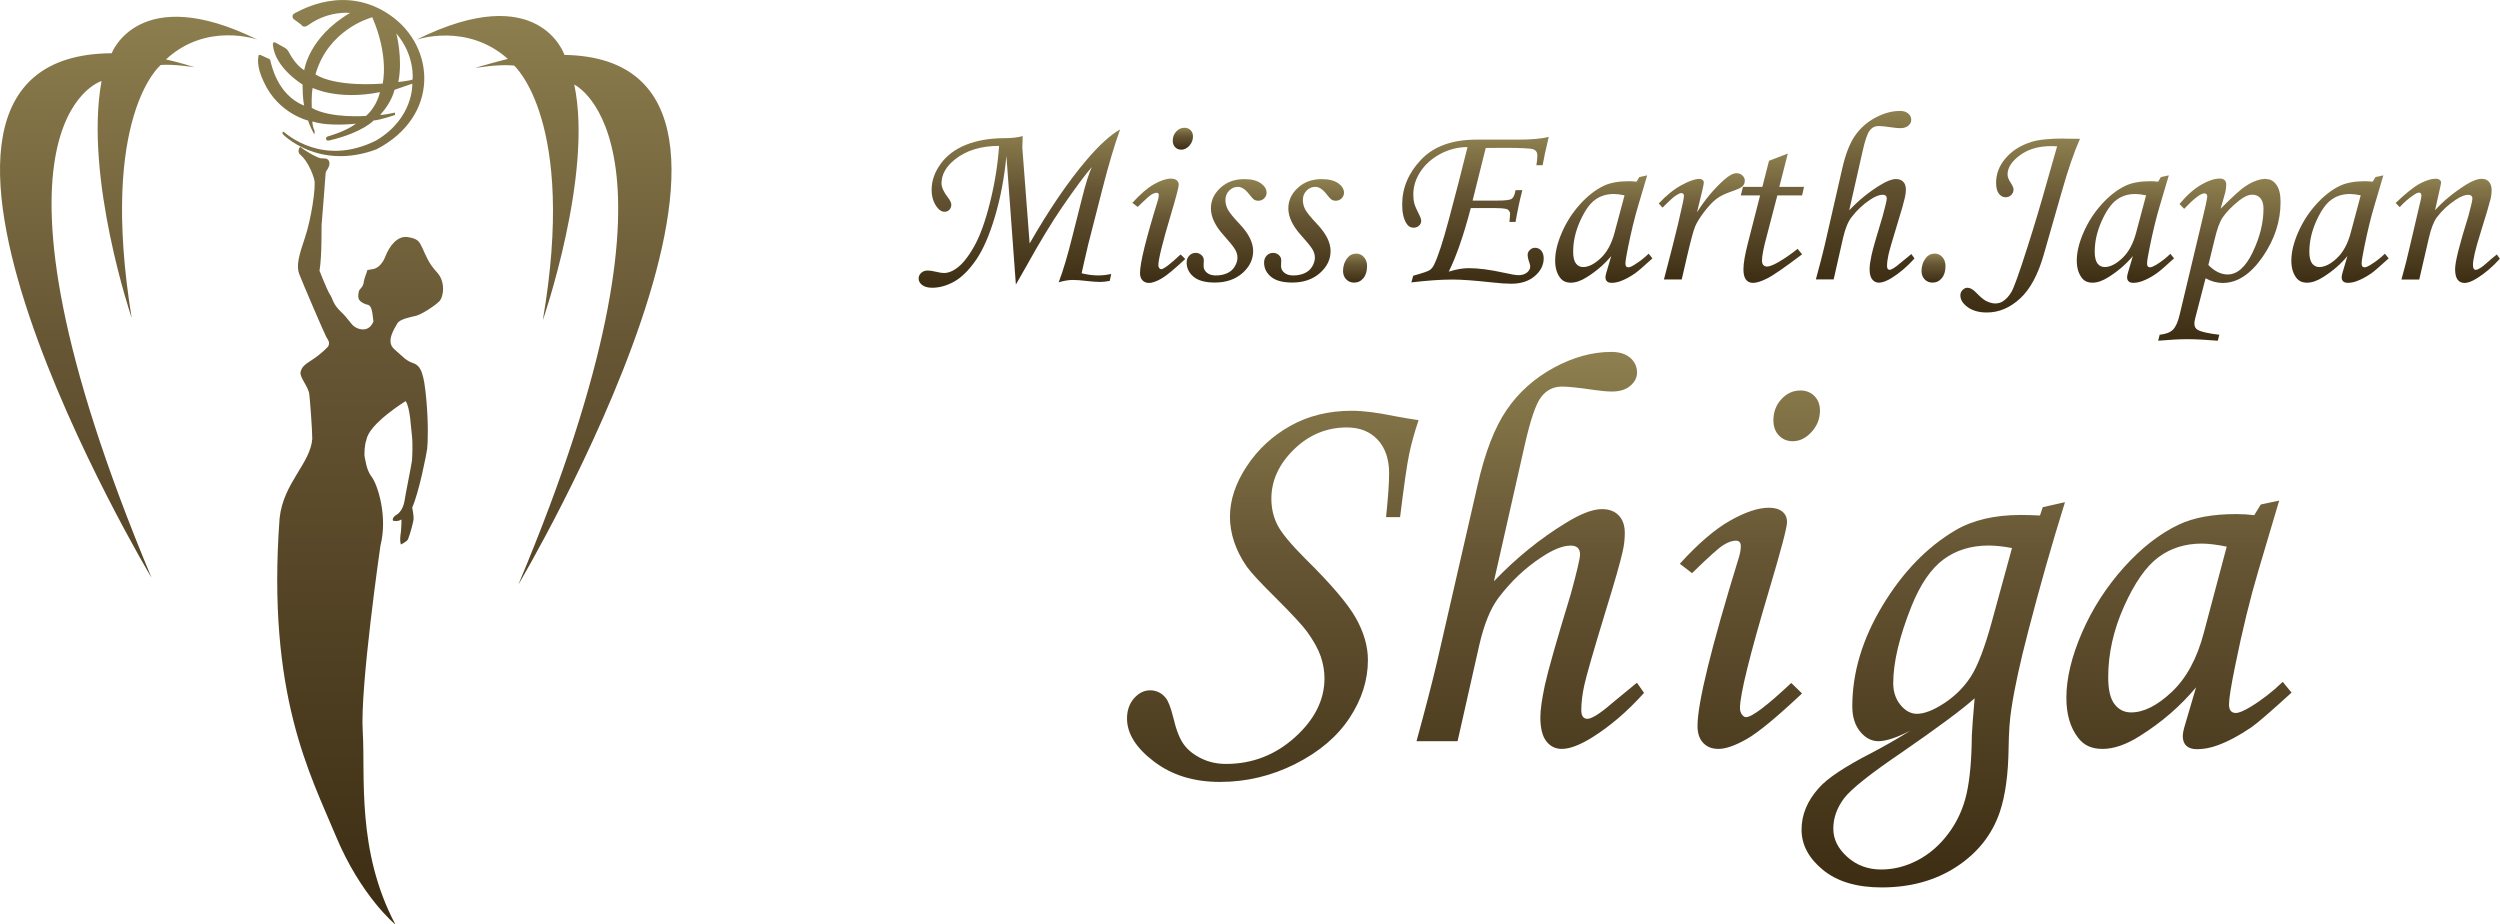
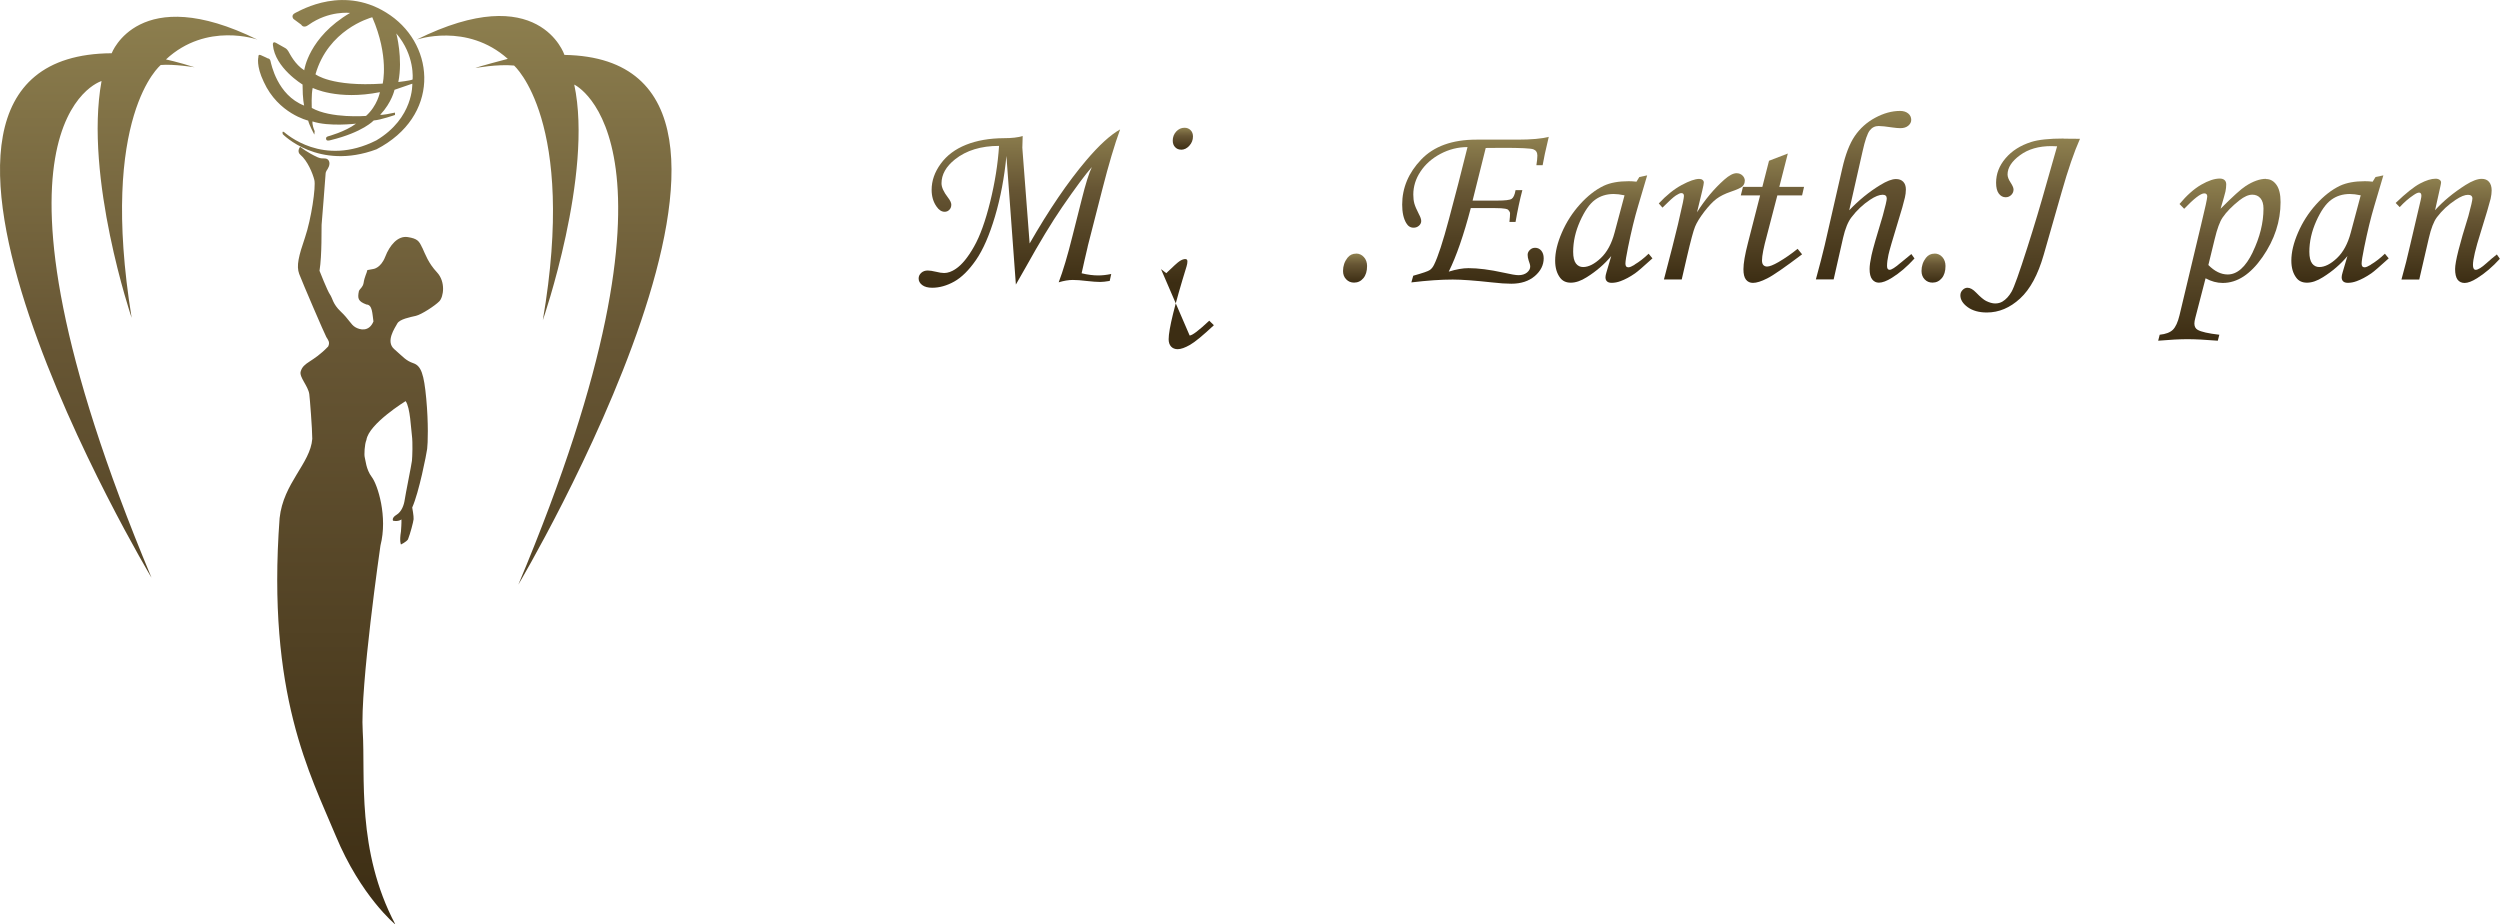
<svg xmlns="http://www.w3.org/2000/svg" xmlns:xlink="http://www.w3.org/1999/xlink" id="_レイヤー_2" data-name="レイヤー 2" viewBox="0 0 359.69 133">
  <defs>
    <style>
      .cls-1 {
        fill: url(#_名称未設定グラデーション_71-3);
      }

      .cls-1, .cls-2, .cls-3, .cls-4, .cls-5, .cls-6, .cls-7, .cls-8, .cls-9, .cls-10, .cls-11, .cls-12, .cls-13, .cls-14, .cls-15, .cls-16, .cls-17, .cls-18, .cls-19 {
        stroke-width: 0px;
      }

      .cls-2 {
        fill: url(#_名称未設定グラデーション_71-2);
      }

      .cls-3 {
        fill: url(#_名称未設定グラデーション_71-5);
      }

      .cls-4 {
        fill: url(#_名称未設定グラデーション_71-4);
      }

      .cls-5 {
        fill: url(#_名称未設定グラデーション_71-7);
      }

      .cls-6 {
        fill: url(#_名称未設定グラデーション_71-6);
      }

      .cls-7 {
        fill: url(#_名称未設定グラデーション_71-9);
      }

      .cls-8 {
        fill: url(#_名称未設定グラデーション_71-8);
      }

      .cls-9 {
        fill: url(#_名称未設定グラデーション_71);
      }

      .cls-10 {
        fill: url(#_名称未設定グラデーション_71-12);
      }

      .cls-11 {
        fill: url(#_名称未設定グラデーション_71-10);
      }

      .cls-12 {
        fill: url(#_名称未設定グラデーション_71-11);
      }

      .cls-13 {
        fill: url(#_名称未設定グラデーション_71-17);
      }

      .cls-14 {
        fill: url(#_名称未設定グラデーション_71-13);
      }

      .cls-15 {
        fill: url(#_名称未設定グラデーション_71-15);
      }

      .cls-16 {
        fill: url(#_名称未設定グラデーション_71-16);
      }

      .cls-17 {
        fill: url(#_名称未設定グラデーション_71-14);
      }

      .cls-18 {
        fill: url(#_名称未設定グラデーション_71-18);
      }

      .cls-19 {
        fill: url(#_名称未設定グラデーション_71-19);
      }
    </style>
    <linearGradient id="_名称未設定グラデーション_71" data-name="名称未設定グラデーション 71" x1="245.93" y1="50.63" x2="245.93" y2="127.67" gradientUnits="userSpaceOnUse">
      <stop offset="0" stop-color="#8e804f" />
      <stop offset=".37" stop-color="#675634" />
      <stop offset="1" stop-color="#3c2d13" />
    </linearGradient>
    <linearGradient id="_名称未設定グラデーション_71-2" data-name="名称未設定グラデーション 71" x1="212.28" y1="19.69" x2="212.28" y2="40.82" xlink:href="#_名称未設定グラデーション_71" />
    <linearGradient id="_名称未設定グラデーション_71-3" data-name="名称未設定グラデーション 71" x1="194.97" y1="36.49" x2="194.97" y2="40.66" xlink:href="#_名称未設定グラデーション_71" />
    <linearGradient id="_名称未設定グラデーション_71-4" data-name="名称未設定グラデーション 71" x1="230.76" y1="25.24" x2="230.76" y2="40.71" xlink:href="#_名称未設定グラデーション_71" />
    <linearGradient id="_名称未設定グラデーション_71-5" data-name="名称未設定グラデーション 71" x1="244.85" y1="24.91" x2="244.85" y2="40.21" xlink:href="#_名称未設定グラデーション_71" />
    <linearGradient id="_名称未設定グラデーション_71-6" data-name="名称未設定グラデーション 71" x1="170.19" y1="18.38" x2="170.19" y2="21.54" xlink:href="#_名称未設定グラデーション_71" />
    <linearGradient id="_名称未設定グラデーション_71-7" data-name="名称未設定グラデーション 71" x1="146.66" y1="18.62" x2="146.66" y2="41.42" xlink:href="#_名称未設定グラデーション_71" />
    <linearGradient id="_名称未設定グラデーション_71-8" data-name="名称未設定グラデーション 71" x1="255.01" y1="22.08" x2="255.01" y2="40.7" xlink:href="#_名称未設定グラデーション_71" />
    <linearGradient id="_名称未設定グラデーション_71-9" data-name="名称未設定グラデーション 71" x1="187.62" y1="25.77" x2="187.62" y2="40.66" xlink:href="#_名称未設定グラデーション_71" />
    <linearGradient id="_名称未設定グラデーション_71-10" data-name="名称未設定グラデーション 71" x1="166.72" y1="25.68" x2="166.72" y2="40.7" xlink:href="#_名称未設定グラデーション_71" />
    <linearGradient id="_名称未設定グラデーション_71-11" data-name="名称未設定グラデーション 71" x1="176.47" y1="25.77" x2="176.47" y2="40.66" xlink:href="#_名称未設定グラデーション_71" />
    <linearGradient id="_名称未設定グラデーション_71-12" data-name="名称未設定グラデーション 71" x1="268.32" y1="15.98" x2="268.32" y2="40.7" xlink:href="#_名称未設定グラデーション_71" />
    <linearGradient id="_名称未設定グラデーション_71-13" data-name="名称未設定グラデーション 71" x1="336.67" y1="25.24" x2="336.67" y2="40.71" xlink:href="#_名称未設定グラデーション_71" />
    <linearGradient id="_名称未設定グラデーション_71-14" data-name="名称未設定グラデーション 71" x1="352.19" y1="25.72" x2="352.19" y2="40.7" xlink:href="#_名称未設定グラデーション_71" />
    <linearGradient id="_名称未設定グラデーション_71-15" data-name="名称未設定グラデーション 71" x1="305.8" y1="25.24" x2="305.8" y2="40.71" xlink:href="#_名称未設定グラデーション_71" />
    <linearGradient id="_名称未設定グラデーション_71-16" data-name="名称未設定グラデーション 71" x1="319.31" y1="25.68" x2="319.31" y2="49.01" xlink:href="#_名称未設定グラデーション_71" />
    <linearGradient id="_名称未設定グラデーション_71-17" data-name="名称未設定グラデーション 71" x1="290.66" y1="19.93" x2="290.66" y2="44.94" xlink:href="#_名称未設定グラデーション_71" />
    <linearGradient id="_名称未設定グラデーション_71-18" data-name="名称未設定グラデーション 71" x1="278.19" y1="36.49" x2="278.19" y2="40.66" xlink:href="#_名称未設定グラデーション_71" />
    <linearGradient id="_名称未設定グラデーション_71-19" data-name="名称未設定グラデーション 71" x1="48.31" y1="0" x2="48.31" y2="133" xlink:href="#_名称未設定グラデーション_71" />
  </defs>
  <g id="_レイヤー_1-2" data-name="レイヤー 1">
    <g>
      <g>
-         <path class="cls-9" d="M201.48,74.4h-2.06c.29-2.78.44-4.88.44-6.31,0-2.04-.55-3.64-1.64-4.82s-2.58-1.77-4.45-1.77c-2.9,0-5.44,1.05-7.6,3.16-2.16,2.11-3.25,4.47-3.25,7.09,0,1.4.3,2.67.89,3.81.59,1.14,1.91,2.73,3.94,4.77,3.72,3.66,6.16,6.52,7.32,8.58,1.16,2.07,1.74,4.08,1.74,6.04,0,2.89-.88,5.67-2.64,8.34-1.76,2.67-4.35,4.88-7.78,6.61-3.43,1.73-7.05,2.6-10.86,2.6s-6.93-.98-9.51-2.94c-2.58-1.96-3.87-4.02-3.87-6.19,0-1.16.34-2.13,1.01-2.9.68-.77,1.45-1.15,2.32-1.15s1.64.36,2.22,1.07c.37.42.74,1.38,1.11,2.86.42,1.8.94,3.1,1.55,3.91.61.81,1.45,1.47,2.52,1.98,1.07.52,2.24.77,3.51.77,3.78,0,7.09-1.28,9.92-3.83,2.83-2.55,4.25-5.38,4.25-8.48,0-1.06-.18-2.11-.54-3.16-.36-1.05-1.01-2.23-1.97-3.56-.66-.9-2.13-2.49-4.41-4.77-2.25-2.22-3.67-3.75-4.25-4.57-.82-1.19-1.43-2.39-1.83-3.59-.4-1.21-.6-2.4-.6-3.6,0-2.41.81-4.83,2.42-7.27s3.71-4.38,6.29-5.82,5.51-2.16,8.79-2.16c1.64,0,3.67.25,6.07.75,1.38.26,2.57.46,3.57.6-.58,1.72-1.03,3.34-1.35,4.86-.32,1.52-.75,4.54-1.31,9.07ZM235.51,98.22l1.03,1.47c-2.43,2.7-4.94,4.84-7.5,6.43-1.75,1.08-3.19,1.63-4.33,1.63-.93,0-1.67-.37-2.24-1.11-.57-.74-.85-1.89-.85-3.45,0-1.06.22-2.6.65-4.62.44-2.02,1.67-6.37,3.71-13.04.9-3.28,1.35-5.2,1.35-5.76,0-.85-.45-1.27-1.35-1.27-1.12,0-2.51.55-4.18,1.66-2.34,1.53-4.41,3.48-6.21,5.86-1.14,1.52-2.06,3.77-2.75,6.76l-3.13,13.86h-5.91c1.27-4.63,2.25-8.41,2.94-11.34l5.84-25.46c1.06-4.7,2.45-8.32,4.19-10.86,1.73-2.54,4-4.56,6.79-6.08,2.79-1.51,5.55-2.27,8.28-2.27,1.14,0,2.04.28,2.7.84.66.56.99,1.28.99,2.13,0,.72-.32,1.36-.97,1.91-.65.55-1.53.82-2.64.82-.64,0-1.46-.07-2.46-.21-2.28-.34-3.86-.5-4.73-.5-1.22,0-2.21.49-2.98,1.48-.77.98-1.56,3.3-2.38,6.94l-4.43,19.59c3.15-3.3,6.58-6.09,10.29-8.36,2.17-1.35,3.92-2.02,5.25-2.02,1.03,0,1.84.3,2.42.91s.87,1.45.87,2.54c0,.9-.11,1.8-.32,2.7-.35,1.56-1.16,4.39-2.43,8.5-1.73,5.66-2.74,9.18-3.05,10.56-.31,1.38-.46,2.61-.46,3.69,0,.42.07.74.22.95.15.21.36.32.65.32.64,0,1.83-.75,3.57-2.26.98-.82,2.17-1.8,3.57-2.94ZM243.44,82.46l-1.75-1.35c2.64-2.91,5.06-4.98,7.24-6.21,2.18-1.23,4.04-1.85,5.57-1.85.85,0,1.49.19,1.94.56.45.37.67.87.67,1.51,0,.77-.86,4.02-2.57,9.76-2.8,9.39-4.2,15.06-4.2,16.99,0,.37.09.68.28.93.18.25.38.38.59.38.85,0,3.02-1.64,6.51-4.92l1.55,1.51c-3.63,3.41-6.27,5.6-7.94,6.55-1.67.95-3.03,1.43-4.09,1.43-.93,0-1.66-.29-2.2-.87-.54-.58-.81-1.39-.81-2.42,0-3.31,1.99-11.39,5.95-24.25.19-.61.28-1.15.28-1.63,0-.53-.24-.79-.71-.79-.53,0-1.13.21-1.81.64-.68.42-2.18,1.77-4.51,4.05ZM259.04,56.18c.82,0,1.49.27,2.02.81.53.54.79,1.24.79,2.08,0,1.16-.4,2.19-1.21,3.08-.81.89-1.71,1.33-2.72,1.33-.79,0-1.46-.28-1.98-.83-.53-.55-.79-1.28-.79-2.18,0-1.19.38-2.2,1.15-3.04.77-.83,1.68-1.25,2.74-1.25ZM293.91,72.97l3.19-.72c-1.93,6.19-3.69,12.4-5.3,18.62-1.16,4.45-1.97,8.15-2.41,11.12-.24,1.48-.37,3.36-.4,5.64-.05,3.81-.48,6.88-1.27,9.21-1.11,3.25-3.18,5.87-6.22,7.86-3.03,1.98-6.63,2.98-10.78,2.98-3.57,0-6.39-.84-8.44-2.52s-3.08-3.61-3.08-5.78.82-4.14,2.47-5.99c1.22-1.4,3.77-3.1,7.64-5.08,1.96-1.03,3.81-2.09,5.53-3.18-1.97,1.01-3.5,1.51-4.59,1.51-.98,0-1.86-.46-2.61-1.37s-1.14-2.12-1.14-3.63c0-4.87,1.45-9.7,4.35-14.51s6.39-8.41,10.46-10.82c2.51-1.48,5.67-2.22,9.45-2.22.74,0,1.65.03,2.74.08l.4-1.19ZM284.09,100.48c-1.8,1.61-5.28,4.19-10.42,7.74-4.53,3.07-7.32,5.28-8.35,6.63-1.03,1.38-1.55,2.83-1.55,4.37s.67,2.86,2.01,4.07c1.34,1.2,2.96,1.81,4.87,1.81,1.8,0,3.55-.44,5.25-1.33,1.7-.89,3.18-2.17,4.43-3.85,1.26-1.68,2.13-3.58,2.61-5.7.48-2.12.73-4.92.76-8.41.03-.77.16-2.54.4-5.32ZM289.48,78.85c-1.27-.24-2.39-.36-3.37-.36-2.51,0-4.67.66-6.46,1.98-1.8,1.32-3.33,3.55-4.6,6.67-1.77,4.42-2.66,8.14-2.66,11.15,0,1.24.35,2.29,1.05,3.14.7.85,1.49,1.27,2.36,1.27,1.06,0,2.37-.51,3.93-1.53,1.56-1.02,2.84-2.3,3.83-3.83.99-1.53,2-4.18,3.03-7.94l2.89-10.56ZM325.3,72.58l2.62-.56-2.98,10.04c-1.19,4-2.32,8.6-3.37,13.81-.58,2.83-.87,4.66-.87,5.48s.33,1.23.99,1.23c.42,0,1.1-.28,2.02-.83,1.64-.98,3.22-2.2,4.72-3.65l1.27,1.55c-3.02,2.75-4.95,4.42-5.8,5-1.69,1.16-3.31,2.02-4.84,2.58-1.01.37-1.99.56-2.94.56-.69,0-1.2-.16-1.55-.48-.34-.32-.52-.78-.52-1.39,0-.4.11-.94.32-1.63l1.59-5.4c-2.28,2.73-4.99,5.07-8.14,7.03-1.93,1.22-3.71,1.83-5.32,1.83s-2.71-.54-3.53-1.63c-1.11-1.45-1.67-3.36-1.67-5.72,0-2.8.75-5.93,2.24-9.37,1.49-3.44,3.5-6.56,6.01-9.37,2.51-2.8,5.16-4.87,7.94-6.19,2.14-1.01,4.9-1.51,8.26-1.51.85,0,1.71.05,2.58.16l.95-1.55ZM320.38,78.65c-1.43-.29-2.63-.44-3.61-.44-2.38,0-4.46.65-6.23,1.97-1.77,1.31-3.42,3.67-4.94,7.06-1.52,3.4-2.28,6.8-2.28,10.18,0,1.8.3,3.1.91,3.89.61.79,1.4,1.19,2.38,1.19,1.83,0,3.78-.99,5.87-2.96,2.09-1.97,3.63-4.81,4.6-8.51l3.29-12.38Z" />
        <g>
          <path class="cls-2" d="M221.95,23.76c.13-.8.42-2.16.88-4.07-.97.26-2.48.4-4.52.4h-5.89c-3.48,0-6.13.96-7.95,2.87-1.82,1.91-2.73,4.07-2.73,6.47,0,1.12.19,2.01.58,2.66.26.45.61.67,1.06.67.31,0,.57-.1.78-.29.21-.19.32-.42.32-.67s-.11-.58-.33-.98c-.34-.66-.56-1.18-.66-1.54-.1-.37-.15-.79-.15-1.29,0-1.15.34-2.26,1.03-3.3.69-1.05,1.65-1.9,2.87-2.55,1.23-.65,2.53-.98,3.9-.98-.9,3.64-1.79,7.09-2.67,10.36-.87,3.27-1.59,5.45-2.13,6.54-.16.34-.36.6-.61.78-.24.18-1.04.45-2.4.83l-.27.96c2.27-.27,4.25-.41,5.95-.41,1.29,0,3.17.14,5.64.41,1.12.13,2.05.19,2.79.19,1.4,0,2.52-.37,3.38-1.1.85-.73,1.28-1.59,1.28-2.56,0-.46-.12-.82-.35-1.1-.23-.27-.53-.41-.88-.41-.3,0-.55.1-.76.31-.21.2-.32.44-.32.7s.05.52.14.8c.16.41.23.71.23.89,0,.32-.15.6-.46.86-.31.25-.72.38-1.22.38-.38,0-1.1-.12-2.15-.36-1.99-.44-3.68-.65-5.05-.65-.83,0-1.77.17-2.84.5,1.1-2.21,2.15-5.26,3.17-9.14h3.52c.65,0,1.13.03,1.44.09.22.03.37.1.45.19.16.18.24.34.24.46,0,.3-.03.72-.09,1.25h.88c.29-1.66.61-3.18.98-4.57h-.98c-.11.66-.3,1.08-.56,1.25-.26.17-.95.25-2.07.25h-3.55l1.89-7.57,2.51-.02c2.51,0,3.96.07,4.34.21.38.14.58.44.58.9,0,.34-.05.81-.14,1.39h.91Z" />
          <path class="cls-1" d="M195.11,36.49c-.51,0-.93.2-1.24.6-.42.54-.64,1.17-.64,1.89,0,.49.15.9.46,1.21.3.32.68.47,1.13.47.54,0,.98-.21,1.34-.64.35-.42.53-1.01.53-1.75,0-.51-.15-.94-.46-1.28-.3-.34-.68-.51-1.13-.51Z" />
          <path class="cls-4" d="M235.17,38.1c-.4.24-.69.36-.88.36-.29,0-.43-.18-.43-.53s.13-1.15.38-2.37c.46-2.26.94-4.25,1.46-5.98l1.29-4.35-1.13.24-.41.67c-.38-.05-.75-.07-1.12-.07-1.45,0-2.65.22-3.57.65-1.2.57-2.35,1.47-3.44,2.68-1.09,1.21-1.96,2.57-2.6,4.05-.65,1.49-.97,2.84-.97,4.05,0,1.02.24,1.84.72,2.47.36.47.86.7,1.53.7.7,0,1.47-.26,2.3-.79,1.36-.85,2.54-1.86,3.52-3.04l-.69,2.34c-.09.3-.14.53-.14.7,0,.26.07.46.22.6.15.14.37.21.67.21.41,0,.84-.08,1.27-.24.66-.24,1.36-.61,2.09-1.12.37-.25,1.2-.97,2.51-2.16l-.55-.67c-.65.63-1.33,1.16-2.04,1.58ZM232.3,33.46c-.42,1.6-1.09,2.83-1.99,3.68-.91.85-1.75,1.28-2.54,1.28-.42,0-.77-.17-1.03-.51-.26-.34-.4-.91-.4-1.68,0-1.47.33-2.93.99-4.41.66-1.47,1.37-2.49,2.14-3.06.77-.57,1.67-.85,2.7-.85.42,0,.94.06,1.56.19l-1.43,5.36Z" />
          <path class="cls-3" d="M251.04,26.03c0-.3-.11-.56-.34-.78-.23-.22-.52-.33-.86-.33-.47,0-1.06.31-1.76.93-1.46,1.3-2.77,2.86-3.92,4.69l.75-3.09c.15-.64.23-1.04.23-1.19s-.06-.27-.18-.37c-.12-.1-.28-.15-.49-.15-.58,0-1.42.29-2.52.88-1.09.59-2.19,1.47-3.29,2.65l.53.6c.93-.93,1.57-1.51,1.92-1.74.35-.23.62-.35.79-.35.25,0,.38.14.38.41,0,.13-.05.44-.15.94-.44,2.04-.94,4.19-1.53,6.46l-1.2,4.62h2.56l.77-3.33c.52-2.23.9-3.66,1.15-4.27.25-.61.7-1.33,1.33-2.16.64-.82,1.22-1.44,1.75-1.84.53-.4,1.22-.74,2.07-1.03.89-.3,1.45-.56,1.67-.77.22-.22.33-.48.33-.79Z" />
          <path class="cls-6" d="M169.94,21.54c.44,0,.83-.19,1.18-.58.35-.38.52-.83.52-1.33,0-.37-.11-.67-.34-.9-.23-.23-.52-.35-.88-.35-.46,0-.85.18-1.19.54-.33.36-.5.8-.5,1.31,0,.39.11.7.34.94.23.24.51.36.86.36Z" />
          <path class="cls-5" d="M156.49,35.47l2.11-8.24c.91-3.56,1.76-6.43,2.56-8.61-1.39.78-3.03,2.27-4.9,4.48-2.64,3.12-5.35,7.1-8.12,11.93l-1-13.08c-.03-.37-.05-.6-.05-.71,0-.08.01-.63.05-1.67-.68.21-1.57.31-2.7.31-2.08.01-3.9.33-5.45.95-1.55.62-2.77,1.53-3.64,2.73-.88,1.2-1.31,2.45-1.31,3.75,0,.93.23,1.73.7,2.4.34.5.73.76,1.18.76.26,0,.49-.1.67-.29.19-.19.28-.44.28-.74,0-.26-.16-.61-.49-1.03-.61-.79-.92-1.47-.92-2.03,0-1.27.65-2.42,1.94-3.45,1.63-1.29,3.74-1.94,6.34-1.94-.17,2.62-.6,5.31-1.28,8.06-.68,2.75-1.45,4.9-2.32,6.43-.87,1.54-1.74,2.61-2.62,3.2-.58.4-1.15.6-1.68.6-.31,0-.7-.06-1.17-.18-.51-.12-.91-.18-1.19-.18-.38,0-.69.11-.94.34-.25.23-.37.5-.37.81,0,.37.17.68.51.94.34.26.82.39,1.45.39,1.04,0,2.1-.3,3.16-.89s2.11-1.63,3.13-3.1c1.02-1.47,1.93-3.56,2.73-6.25.8-2.7,1.35-5.6,1.65-8.72l1.36,18.5,1.5-2.63c1.91-3.44,3.63-6.28,5.17-8.53,1.92-2.79,3.34-4.7,4.26-5.74-.41.85-.9,2.41-1.46,4.67l-1.33,5.26c-.69,2.78-1.35,5-1.98,6.65.76-.23,1.43-.34,2.03-.34.56,0,1.2.05,1.92.14.88.1,1.56.15,2.03.15.32,0,.77-.05,1.36-.15l.22-1c-.66.14-1.29.21-1.87.21-.72,0-1.52-.1-2.39-.31l.41-1.84c.2-.88.35-1.55.47-2.01Z" />
          <path class="cls-8" d="M257.25,22.08l-2.73,1.05-.96,3.76h-2.79l-.31,1.22h2.78l-1.75,6.84c-.44,1.7-.65,2.95-.65,3.78,0,.7.12,1.2.37,1.51.25.31.58.46,1,.46.51,0,1.2-.21,2.04-.64.85-.42,2.53-1.58,5.03-3.47l-.65-.79c-.87.71-1.79,1.35-2.75,1.91-.73.42-1.28.64-1.63.64-.23,0-.41-.07-.54-.21-.13-.14-.2-.36-.2-.67,0-.68.24-1.88.71-3.6l1.5-5.76h3.56l.28-1.22h-3.56l1.23-4.81Z" />
-           <path class="cls-7" d="M192.53,26.36c-.56-.39-1.34-.59-2.36-.59-1.4,0-2.55.42-3.45,1.26-.9.84-1.36,1.82-1.36,2.94,0,1.22.6,2.5,1.79,3.83.86.95,1.41,1.63,1.66,2.04.25.41.37.82.37,1.23s-.13.85-.39,1.28c-.26.43-.63.75-1.1.96-.47.21-1.01.32-1.63.32-.54,0-.96-.13-1.27-.39-.32-.26-.48-.58-.48-.96,0-.1,0-.23.01-.38.01-.18.02-.33.02-.45,0-.29-.11-.54-.34-.75-.23-.21-.5-.32-.82-.32-.37,0-.68.13-.93.39-.25.26-.38.6-.38,1,0,.81.33,1.5,1,2.05.66.55,1.68.83,3.04.83,1.63,0,2.95-.45,3.99-1.36,1.03-.91,1.54-1.97,1.54-3.18s-.64-2.49-1.91-3.84c-.93-.98-1.51-1.7-1.74-2.14-.23-.44-.34-.89-.34-1.36,0-.54.18-.99.54-1.35.36-.36.77-.54,1.25-.54.55,0,1.1.37,1.67,1.12.3.39.53.63.69.73.16.1.35.15.57.15.33,0,.62-.11.85-.34.23-.23.35-.5.35-.81,0-.52-.28-.97-.83-1.37Z" />
-           <path class="cls-11" d="M167.04,38.72c-.09,0-.18-.05-.26-.16-.08-.11-.12-.24-.12-.4,0-.84.61-3.29,1.82-7.35.74-2.48,1.11-3.89,1.11-4.22,0-.28-.1-.49-.29-.65-.19-.16-.47-.24-.84-.24-.66,0-1.47.27-2.41.8-.94.53-1.99,1.43-3.13,2.69l.76.58c1.01-.98,1.66-1.57,1.95-1.75.29-.18.55-.28.78-.28.21,0,.31.11.31.34,0,.21-.04.44-.12.71-1.72,5.56-2.58,9.06-2.58,10.49,0,.45.12.8.35,1.05.23.25.55.38.95.38.46,0,1.05-.21,1.77-.62.72-.41,1.87-1.36,3.44-2.83l-.67-.65c-1.51,1.42-2.45,2.13-2.82,2.13Z" />
-           <path class="cls-12" d="M181.39,26.36c-.56-.39-1.34-.59-2.36-.59-1.4,0-2.55.42-3.45,1.26-.9.84-1.36,1.82-1.36,2.94,0,1.22.6,2.5,1.79,3.83.86.95,1.41,1.63,1.66,2.04.25.41.37.82.37,1.23s-.13.85-.39,1.28c-.26.43-.63.75-1.1.96-.47.21-1.01.32-1.63.32-.54,0-.96-.13-1.27-.39-.32-.26-.48-.58-.48-.96,0-.1,0-.23.01-.38.01-.18.02-.33.02-.45,0-.29-.11-.54-.34-.75-.23-.21-.5-.32-.82-.32-.37,0-.68.13-.93.39-.25.26-.38.6-.38,1,0,.81.33,1.5,1,2.05.66.55,1.68.83,3.04.83,1.63,0,2.95-.45,3.99-1.36,1.03-.91,1.54-1.97,1.54-3.18s-.64-2.49-1.91-3.84c-.93-.98-1.51-1.7-1.74-2.14-.23-.44-.34-.89-.34-1.36,0-.54.18-.99.54-1.35.36-.36.77-.54,1.25-.54.55,0,1.1.37,1.67,1.12.3.39.53.63.69.73.16.1.35.15.57.15.33,0,.62-.11.85-.34.23-.23.35-.5.35-.81,0-.52-.28-.97-.83-1.37Z" />
+           <path class="cls-11" d="M167.04,38.72l.76.58c1.01-.98,1.66-1.57,1.95-1.75.29-.18.55-.28.78-.28.21,0,.31.11.31.34,0,.21-.04.44-.12.71-1.72,5.56-2.58,9.06-2.58,10.49,0,.45.12.8.35,1.05.23.25.55.38.95.38.46,0,1.05-.21,1.77-.62.72-.41,1.87-1.36,3.44-2.83l-.67-.65c-1.51,1.42-2.45,2.13-2.82,2.13Z" />
          <path class="cls-10" d="M273.42,37.84c-.76.65-1.27.98-1.55.98-.13,0-.22-.05-.28-.14s-.09-.23-.09-.41c0-.47.07-1,.2-1.6.13-.6.57-2.12,1.32-4.57.55-1.77.9-3,1.05-3.68.09-.39.14-.78.14-1.17,0-.47-.13-.84-.38-1.1s-.6-.39-1.05-.39c-.57,0-1.33.29-2.27.87-1.61.98-3.09,2.19-4.45,3.62l1.92-8.48c.35-1.58.7-2.58,1.03-3,.33-.43.76-.64,1.29-.64.38,0,1.06.07,2.05.22.44.06.79.09,1.07.09.48,0,.86-.12,1.14-.36.28-.24.42-.51.42-.83,0-.37-.14-.68-.43-.92-.29-.24-.68-.37-1.17-.37-1.18,0-2.37.33-3.58.98-1.21.65-2.19,1.53-2.94,2.63-.75,1.1-1.35,2.66-1.81,4.7l-2.52,11.02c-.3,1.27-.72,2.9-1.27,4.91h2.56l1.36-6c.3-1.29.69-2.27,1.19-2.92.78-1.03,1.68-1.87,2.69-2.54.72-.48,1.33-.72,1.81-.72.39,0,.59.18.59.55,0,.24-.19,1.07-.58,2.49-.88,2.89-1.42,4.77-1.61,5.64-.19.88-.28,1.54-.28,2,0,.68.12,1.17.37,1.49.25.32.57.48.97.48.49,0,1.12-.23,1.87-.7,1.11-.69,2.19-1.61,3.25-2.78l-.45-.64c-.61.49-1.12.92-1.55,1.27Z" />
          <path class="cls-14" d="M341.09,38.1c-.4.24-.69.36-.88.36-.29,0-.43-.18-.43-.53s.13-1.15.38-2.37c.46-2.26.94-4.25,1.46-5.98l1.29-4.35-1.13.24-.41.67c-.38-.05-.75-.07-1.12-.07-1.45,0-2.64.22-3.57.65-1.2.57-2.35,1.47-3.44,2.68-1.09,1.21-1.96,2.57-2.6,4.05-.65,1.49-.97,2.84-.97,4.05,0,1.02.24,1.84.72,2.47.35.47.86.7,1.53.7.7,0,1.47-.26,2.3-.79,1.36-.85,2.54-1.86,3.52-3.04l-.69,2.34c-.09.3-.14.53-.14.7,0,.26.07.46.22.6.15.14.37.21.67.21.41,0,.84-.08,1.27-.24.66-.24,1.36-.61,2.1-1.12.37-.25,1.2-.97,2.51-2.16l-.55-.67c-.65.63-1.33,1.16-2.04,1.58ZM338.22,33.46c-.42,1.6-1.09,2.83-1.99,3.68-.9.85-1.75,1.28-2.54,1.28-.42,0-.77-.17-1.03-.51-.26-.34-.4-.91-.4-1.68,0-1.47.33-2.93.99-4.41.66-1.47,1.37-2.49,2.14-3.06.77-.57,1.67-.85,2.7-.85.42,0,.94.06,1.56.19l-1.43,5.36Z" />
          <path class="cls-17" d="M359.26,36.59c-.5.39-1.01.81-1.51,1.27-.71.64-1.23.96-1.56.96-.13,0-.22-.06-.29-.18-.07-.12-.1-.29-.1-.53,0-.77.36-2.32,1.1-4.65.78-2.5,1.26-4.12,1.44-4.86.1-.45.15-.85.15-1.2,0-.54-.13-.95-.38-1.24-.25-.29-.6-.43-1.05-.43-.61,0-1.38.29-2.32.88-1.76,1.12-3.22,2.33-4.39,3.63l.77-3.46c.06-.26.09-.45.09-.55,0-.14-.07-.26-.21-.36-.14-.1-.33-.16-.57-.16-.62,0-1.36.23-2.24.69-.87.46-2.04,1.39-3.51,2.8l.58.6c.62-.68,1.28-1.26,1.99-1.73.34-.24.61-.36.79-.36.23,0,.34.15.34.46,0,.11-.03.3-.09.57l-1.53,6.54c-.35,1.57-.77,3.22-1.25,4.94h2.56l1.39-6c.31-1.35.69-2.34,1.15-2.96.72-.96,1.62-1.8,2.7-2.51.72-.48,1.31-.72,1.77-.72.42,0,.64.18.64.53,0,.24-.19,1.08-.58,2.53-1.27,4.05-1.91,6.59-1.91,7.61,0,.71.12,1.22.36,1.54.24.31.58.47,1.01.47.47,0,1.07-.23,1.79-.68,1.13-.71,2.23-1.64,3.28-2.8l-.43-.62Z" />
-           <path class="cls-15" d="M312.26,36.52c-.65.63-1.33,1.16-2.04,1.58-.4.24-.69.36-.88.36-.29,0-.43-.18-.43-.53s.13-1.15.38-2.37c.46-2.26.94-4.25,1.46-5.98l1.29-4.35-1.13.24-.41.67c-.38-.05-.75-.07-1.12-.07-1.45,0-2.65.22-3.57.65-1.2.57-2.35,1.47-3.44,2.68-1.09,1.21-1.96,2.57-2.6,4.05-.65,1.49-.97,2.84-.97,4.05,0,1.02.24,1.84.72,2.47.35.47.86.7,1.53.7.7,0,1.47-.26,2.3-.79,1.36-.85,2.54-1.86,3.52-3.04l-.69,2.34c-.09.3-.14.53-.14.7,0,.26.07.46.22.6.15.14.37.21.67.21.41,0,.84-.08,1.27-.24.66-.24,1.36-.61,2.09-1.12.37-.25,1.2-.97,2.51-2.16l-.55-.67ZM307.34,33.46c-.42,1.6-1.09,2.83-1.99,3.68-.9.85-1.75,1.28-2.54,1.28-.42,0-.77-.17-1.03-.51-.26-.34-.4-.91-.4-1.68,0-1.47.33-2.93.99-4.41.66-1.47,1.37-2.49,2.14-3.06.77-.57,1.67-.85,2.7-.85.42,0,.94.06,1.56.19l-1.43,5.36Z" />
          <path class="cls-16" d="M326.03,25.73c-.89,0-1.88.35-2.95,1.05-.64.41-1.84,1.49-3.59,3.25.39-1.31.62-2.13.7-2.48.07-.35.11-.69.11-1.02,0-.28-.08-.48-.25-.63-.17-.14-.39-.21-.68-.21-.76,0-1.65.3-2.68.89-1.03.6-2.07,1.52-3.11,2.77l.67.69c1.42-1.48,2.38-2.22,2.89-2.22.29,0,.43.15.43.45,0,.28-.29,1.63-.88,4.05l-3.11,13.04c-.24,1-.56,1.69-.95,2.08-.4.39-1.03.63-1.9.72l-.22.86c1.73-.15,3.14-.22,4.23-.22s2.5.07,4.35.22l.22-.86c-1.58-.18-2.62-.42-3.11-.7-.32-.18-.48-.49-.48-.91,0-.22.05-.5.14-.84l1.47-5.67c.82.45,1.65.67,2.47.67,2.09,0,4-1.25,5.73-3.74,1.73-2.5,2.59-5.13,2.59-7.9,0-1.11-.2-1.94-.6-2.49-.4-.55-.89-.82-1.48-.82ZM324.12,36.28c-1.03,2.14-2.24,3.21-3.61,3.21-.95,0-1.88-.45-2.78-1.36l.91-3.73c.35-1.47.73-2.5,1.13-3.09.56-.83,1.37-1.65,2.43-2.49.69-.54,1.3-.81,1.85-.81.49,0,.88.17,1.17.51.29.34.44.83.44,1.49,0,2.04-.52,4.13-1.55,6.27Z" />
          <path class="cls-13" d="M296.91,19.93c-2.09,0-3.65.17-4.68.5-1.54.49-2.77,1.27-3.68,2.34-.91,1.07-1.36,2.24-1.36,3.52,0,.69.13,1.21.39,1.56.26.35.59.53.99.53.31,0,.57-.11.8-.33.22-.22.33-.48.33-.78,0-.24-.14-.57-.41-.98-.3-.45-.45-.84-.45-1.19,0-.97.6-1.9,1.79-2.77,1.19-.88,2.7-1.31,4.52-1.31l.82.03-1.49,5.23c-.9,3.23-1.84,6.35-2.8,9.35-1.15,3.6-1.9,5.72-2.27,6.35-.37.64-.8,1.1-1.29,1.4-.3.18-.65.28-1.06.28-.39,0-.82-.12-1.31-.36-.34-.17-.82-.57-1.43-1.2-.45-.47-.86-.7-1.25-.7-.26,0-.5.11-.71.33-.21.22-.31.47-.31.76,0,.62.35,1.19,1.05,1.7.7.51,1.62.77,2.76.77,1.73,0,3.32-.67,4.78-2.01,1.45-1.33,2.58-3.43,3.4-6.29l2.56-8.95c.94-3.31,1.83-5.89,2.66-7.74-1.27-.01-2.05-.02-2.35-.02Z" />
          <path class="cls-18" d="M278.34,36.49c-.51,0-.93.2-1.24.6-.42.54-.64,1.17-.64,1.89,0,.49.15.9.45,1.21.3.32.68.47,1.13.47.54,0,.98-.21,1.34-.64.35-.42.53-1.01.53-1.75,0-.51-.15-.94-.45-1.28-.3-.34-.68-.51-1.13-.51Z" />
        </g>
      </g>
      <path class="cls-19" d="M16.07,7.66c-39.24.25,5.73,75.46,5.73,75.46C-5.63,17.6,14.61,11.66,14.61,11.66c-2.53,13.83,4.33,34.07,4.33,34.07-4.73-29.16,4.19-36.38,4.19-36.38,1.85-.16,4.88.33,4.88.33-2.5-.79-4.13-1.13-4.13-1.13,5.86-5.45,13.16-2.85,13.16-2.85-17.08-8.41-20.97,1.96-20.97,1.96ZM81.21,7.9s-3.6-10.98-21.29-2.19c0,0,7.24-2.51,13.14,2.76,0,0-4.41,1.15-4.66,1.32,0,0,3.15-.59,5.56-.36,0,0,9.06,7.9,4.14,36.64,0,0,7.29-21.03,4.52-33.9,0,0,18.62,8.54-8.04,71.94,0,0,44.82-75.58,6.62-76.21ZM45.23,19.33l.04-.47c-.41-.95-.31-1.39-.31-1.39,2.35.79,6.26.32,6.26.32-1.55,1.17-4.04,1.83-4.04,1.83-.4.13-.24.44-.24.44,0,0,0,.29.64.1,4.64-1.13,6.19-2.83,6.19-2.83.97-.06,3.06-.79,3.06-.79v-.34c-2.05.44-2.12.31-2.12.31,1.68-1.8,2.05-3.59,2.05-3.59l2.56-.88s.24,4.94-5.18,8.16c-7.7,3.88-12.95-.97-13.28-1.2-.34-.22-.17.31-.17.31,0,0,5.11,5.29,13.48,2.17,9.12-4.73,8.52-14.74,1.99-19.28-6.53-4.54-12.92-.69-13.66-.35-.74.35-.27.88-.27.88l1.11.82s.3.6,1.04.04c2.96-2.11,5.99-1.73,5.99-1.73-5.99,3.5-6.6,8.25-6.6,8.25-1.34-.84-2.06-2.36-2.29-2.74-.23-.37-.45-.46-.45-.46l-1.19-.67s-.63-.46-.58.21c.29,3.32,4.27,5.71,4.27,5.71,0,2.17.23,3.03.23,3.03-3.87-1.51-4.74-5.99-4.84-6.4-.1-.41-.37-.38-.37-.38,0,0-.57-.29-1.01-.47-.44-.19-.36.25-.36.25,0,0-.37,1.23.77,3.59,2.08,4.57,6.39,5.57,6.39,5.57.13.6.87,1.99.87,1.99ZM59.36,11.44c-.33.17-2.05.36-2.05.36.68-3.38-.29-6.99-.29-6.99,2.72,3.19,2.34,6.62,2.34,6.62ZM53.56,2.48c2.45,5.62,1.5,9.55,1.5,9.55-7.4.49-9.67-1.34-9.67-1.34,1.83-6.37,7.69-8.07,8.17-8.21ZM44.99,12.65s3.57,1.82,9.67.61c0,0-.35,1.95-2,3.42,0,0-5.06.4-7.8-1.15,0,0-.09-1.93.13-2.88ZM60.74,35.63c-.44-.95-.67-1.3-2.08-1.52-1.42-.22-2.59,1.17-3.23,2.82-.64,1.65-1.71,1.77-1.71,1.77l-.87.16c-.07.44-.4.92-.54,1.87-.13.64-.5.76-.67,1.14-.23,1.11-.1,1.49,1.08,1.94.87.03.84,1.3,1.01,2.44-.64,1.55-1.98,1.21-2.62.82-.64-.38-.91-1.14-2.09-2.25-1.17-1.11-1.17-1.93-1.54-2.44-.37-.51-1.51-3.42-1.51-3.42.37-2.25.27-6.34.3-6.62.03-.29.54-6.69.57-7.26.03-.57.23-.51.47-1.11.24-.6,0-1.14-.54-1.17-.54-.03-.54.03-1.04-.16-1.51-.67-2.55-1.52-2.55-1.52,0,0-.53.67.03,1.14,1.02.85,1.78,2.66,2.02,3.65.23.98-.44,5.58-1.34,8.24-.91,2.67-1.28,4.09-.84,5.27.44,1.17,3.66,8.66,3.9,9.07.24.41.57.73.27,1.36-2.25,2.35-3.56,2.21-3.96,3.61-.23.8,1.07,2.06,1.24,3.24.07.48.43,5.04.43,6.44-.27,3.55-4.16,6.34-4.7,11.41-1.88,25.37,4.43,36.91,8.06,45.66,3.63,8.75,8.6,12.81,8.6,12.81-5.64-10.65-4.3-21.44-4.7-27.77-.41-6.34,2.55-26.76,2.55-26.76,1.07-4.15-.4-8.75-1.25-9.86-.84-1.11-.9-2.51-1.01-2.83-.1-.32-.03-1.9.24-2.5.33-2.32,5.64-5.59,5.64-5.59.67.92.77,4,.91,4.98.13.98.06,3.01,0,3.61-.07.6-.94,4.88-1.04,5.61-.1.73-.44,1.72-1.18,2.16-.74.44-.5.85-.5.85.84.16,1.21-.19,1.21-.19,0,0,.03.51-.07,1.74-.24,1.43,0,1.87,0,1.87,0,0,.74-.35,1.01-.73.33-.83.77-2.5.81-2.91.04-.41-.2-1.68-.2-1.68.98-2.19,2.05-7.67,2.15-8.43.1-.76.2-3.68-.13-7.23-.33-3.55-.74-4.72-1.85-5.1-1.11-.38-1.48-.92-2.76-2.03-1.28-1.11.1-3.04.44-3.68.34-.64,1.88-.92,2.69-1.11.8-.19,2.75-1.46,3.36-2.09.61-.63.94-2.79-.33-4.16-1.27-1.36-1.68-2.6-2.12-3.55Z" />
    </g>
  </g>
</svg>